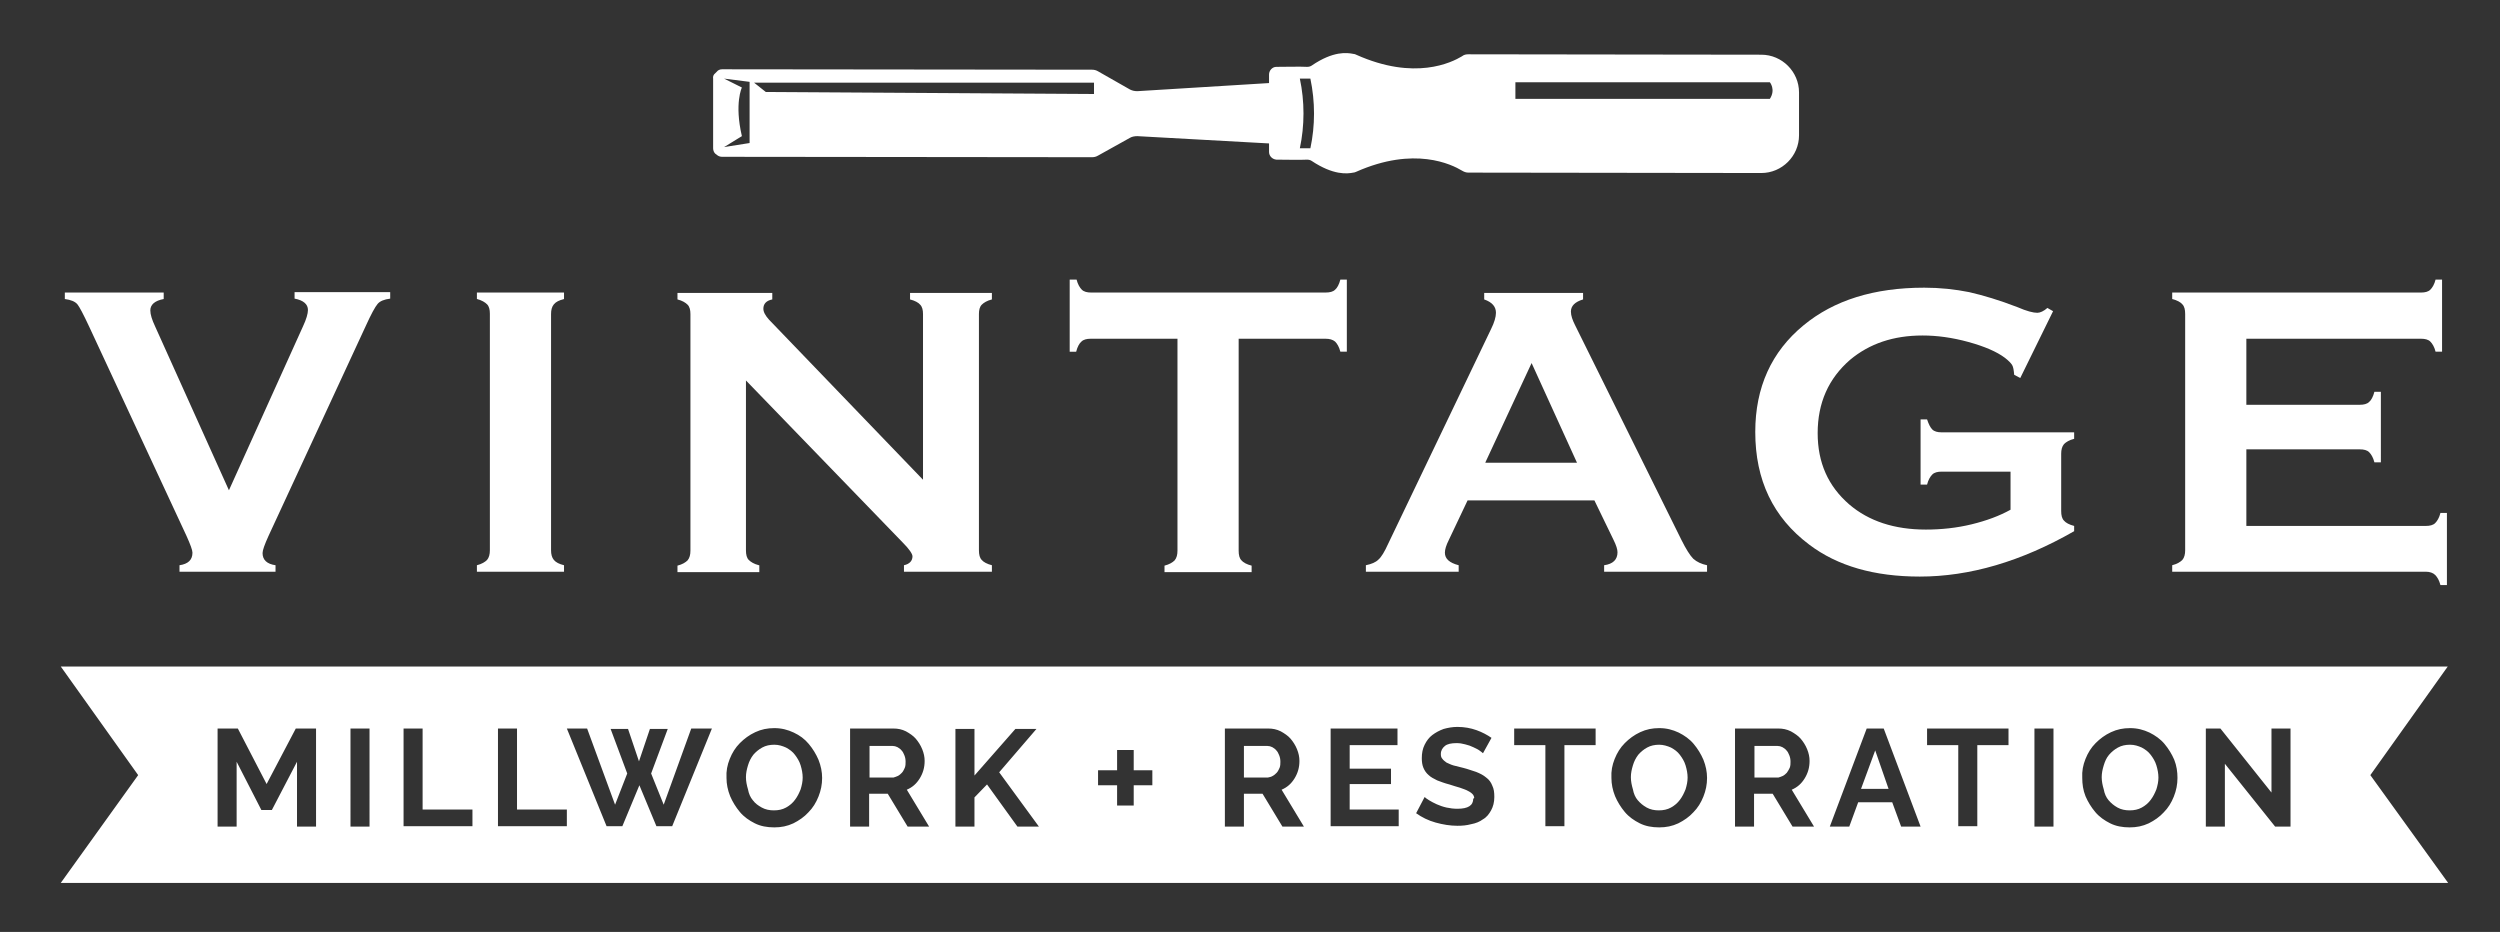
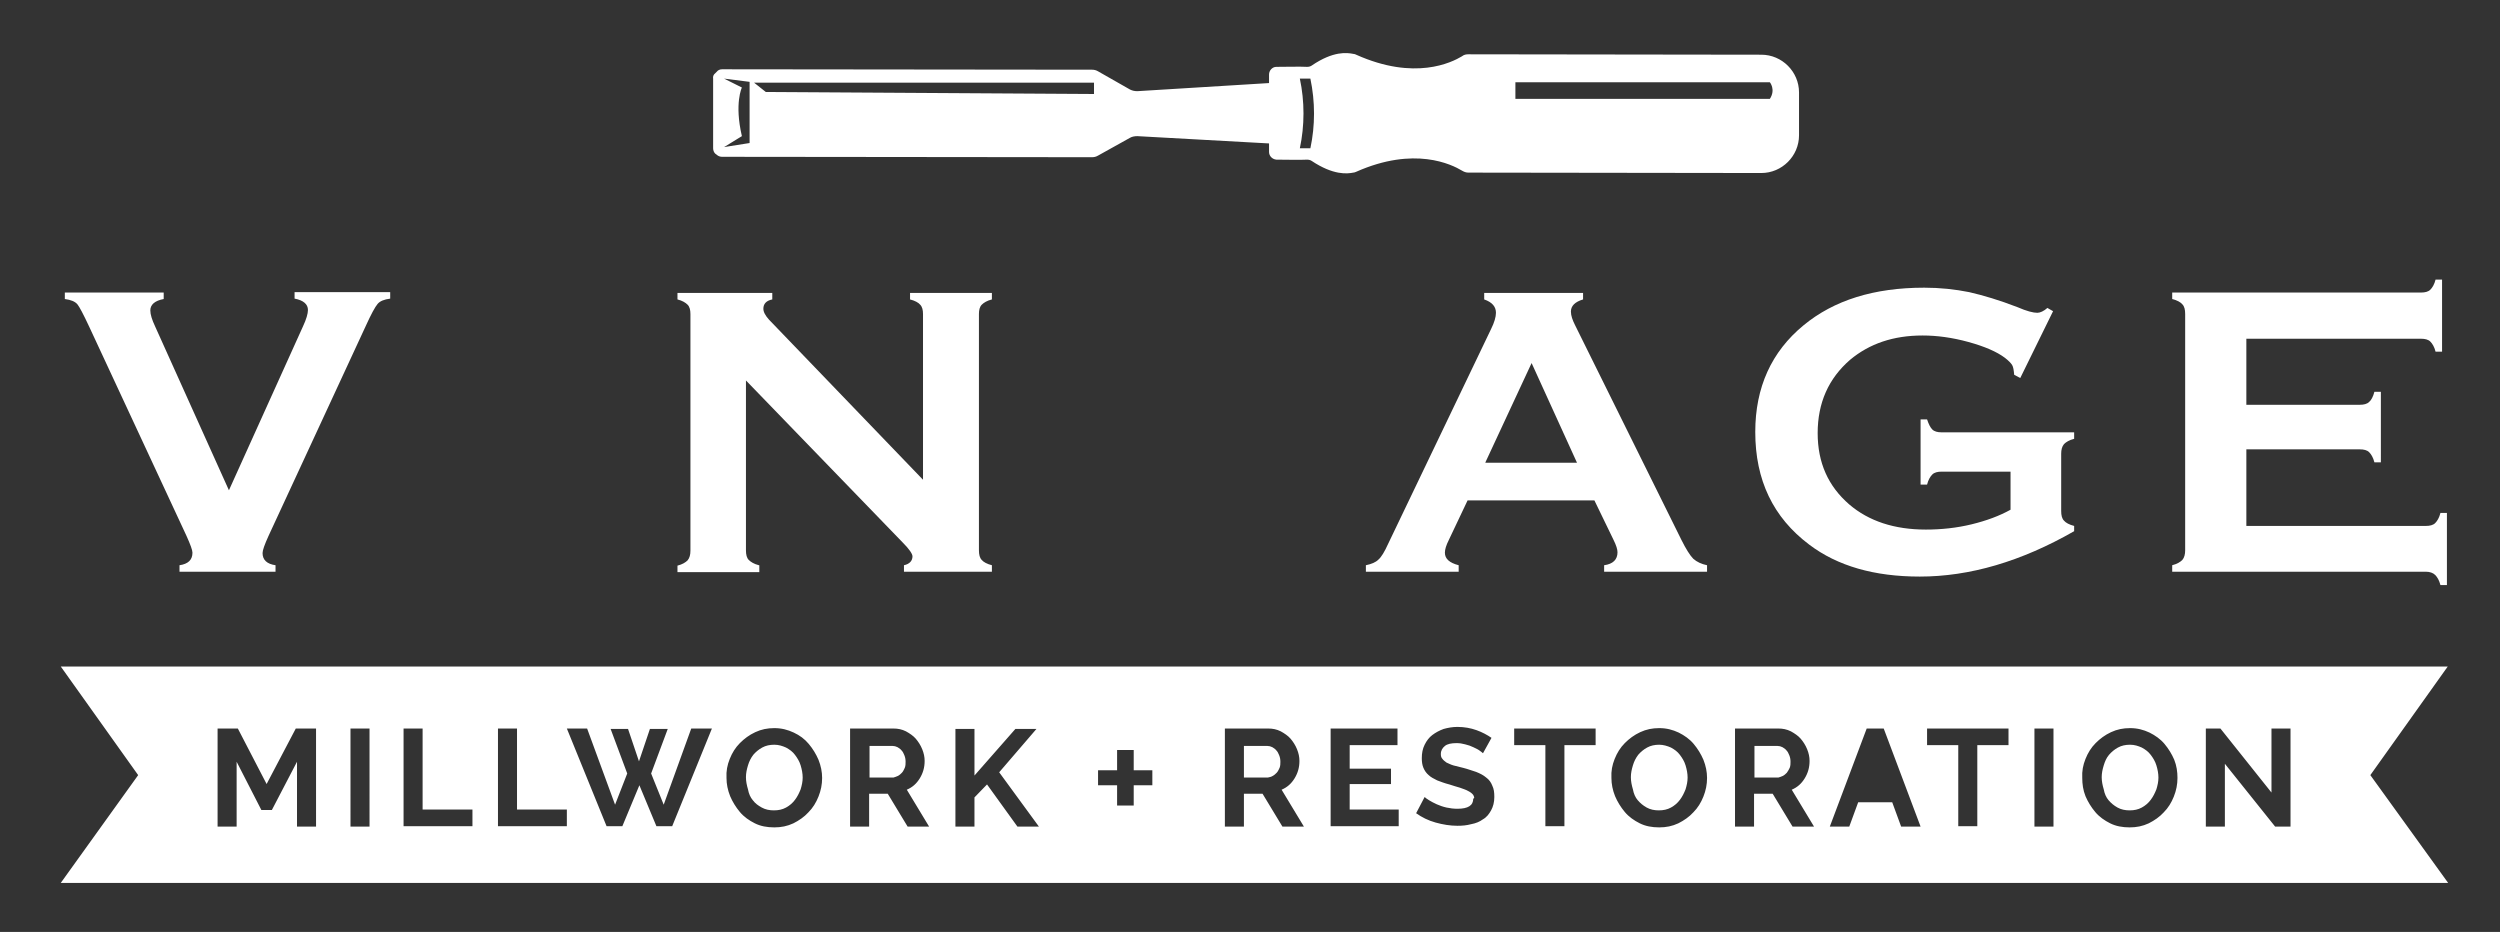
<svg xmlns="http://www.w3.org/2000/svg" id="Layer_1" x="0px" y="0px" viewBox="0 0 617 230" style="enable-background:new 0 0 617 230;" xml:space="preserve">
  <rect x="0" y="0" width="617" height="230" fill="#333333" stroke="none" />
  <style type="text/css">	.st0{display:none;}	.st1{display:inline;}	.st2{fill:#58595B;}	.st3{fill:#FFFFFF;}</style>
  <g class="st0">
    <g class="st1">
      <path class="st2" d="M428.6-103.7c0,1-0.1,1.8-0.3,1.8l-56.8-0.2c-0.1,0-0.2-0.8-0.3-1.8c0-1,0.1-1.8,0.3-1.8l56.8,0.2   C428.5-105.5,428.6-104.7,428.6-103.7z" />
    </g>
  </g>
  <g>
    <path class="st3" d="M22,80.6L46,132.2c1,2.2,1.5,3.6,1.5,4.2c0,1.8-1.1,2.8-3.2,3.1v1.6H68v-1.6c-2.1-0.3-3.2-1.3-3.2-3  c0-0.7,0.5-2.1,1.5-4.3l23.9-51.6c1.4-3.1,2.4-4.9,3-5.6s1.6-1.1,3.1-1.3v-1.6H72.7v1.6c2.2,0.4,3.3,1.4,3.3,2.8  c0,0.9-0.4,2.3-1.2,4l-18.3,40.5L38.3,80.6c-0.8-1.7-1.2-3-1.2-4c0-1.4,1.1-2.4,3.3-2.8v-1.6H16v1.6c1.5,0.2,2.5,0.6,3.1,1.3  C19.6,75.7,20.6,77.6,22,80.6z" />
-     <path class="st3" d="M139.2,139.5c-1.2-0.3-2-0.7-2.5-1.3c-0.5-0.6-0.7-1.4-0.7-2.4V77.5c0-1,0.2-1.8,0.7-2.4  c0.5-0.6,1.3-1,2.5-1.3v-1.6h-21.5v1.6c1.2,0.3,2,0.8,2.5,1.3c0.5,0.5,0.7,1.3,0.7,2.3v58.4c0,1-0.2,1.8-0.7,2.4  c-0.5,0.5-1.3,1-2.5,1.3v1.6h21.5V139.5z" />
    <path class="st3" d="M187.3,139.5c-1.2-0.3-2-0.8-2.5-1.3c-0.5-0.5-0.7-1.3-0.7-2.4V93.9l38.6,39.9c1.7,1.7,2.5,2.9,2.5,3.5  c0,1.1-0.7,1.9-2.1,2.2v1.6h21.7v-1.6c-1.2-0.3-2.1-0.8-2.5-1.3c-0.5-0.5-0.7-1.3-0.7-2.4V77.5c0-1,0.2-1.8,0.7-2.3  c0.5-0.5,1.3-1,2.5-1.3v-1.6h-20.2v1.6c1.2,0.3,2.1,0.8,2.5,1.3c0.5,0.5,0.7,1.3,0.7,2.3v40.9l-38-39.5c-0.9-1-1.4-1.9-1.4-2.7  c0-1.2,0.7-2,2.2-2.3v-1.6h-23.4v1.6c1.2,0.3,2,0.8,2.5,1.3c0.5,0.5,0.7,1.3,0.7,2.3v58.4c0,1-0.2,1.8-0.7,2.4  c-0.5,0.5-1.3,1-2.5,1.3v1.6h20.2V139.5z" />
-     <path class="st3" d="M327.1,83.6c1,0,1.8,0.2,2.4,0.7c0.5,0.5,1,1.3,1.3,2.5h1.6V69h-1.6c-0.3,1.2-0.8,2.1-1.3,2.5  c-0.5,0.5-1.3,0.7-2.4,0.7h-57.8c-1,0-1.8-0.2-2.3-0.7c-0.5-0.5-1-1.3-1.3-2.5H264v17.8h1.6c0.3-1.2,0.8-2.1,1.3-2.5  c0.5-0.5,1.3-0.7,2.3-0.7h21.4v52.3c0,1-0.2,1.8-0.7,2.4c-0.5,0.5-1.3,1-2.5,1.3v1.6h21.5v-1.6c-1.2-0.3-2.1-0.8-2.5-1.3  c-0.5-0.5-0.7-1.3-0.7-2.4V83.6H327.1z" />
    <path class="st3" d="M395.9,139.5v1.6h25.4v-1.6c-1.4-0.3-2.5-0.8-3.4-1.6c-0.8-0.8-1.8-2.4-2.9-4.6l-26.3-53.1  c-0.6-1.2-1-2.3-1-3.3c0-1.4,1-2.4,3-3v-1.6h-24.4v1.6c2,0.7,2.9,1.8,2.9,3.3c0,1-0.4,2.4-1.2,4l-25.4,53c-0.9,2-1.7,3.3-2.4,3.9  c-0.7,0.7-1.7,1.1-3.1,1.4v1.6H360v-1.6c-2.3-0.6-3.4-1.6-3.4-3.1c0-0.8,0.3-1.8,1-3.2l4.6-9.7h31.3l4.7,9.7c0.7,1.4,1,2.4,1,3.1  C399.2,138.1,398.1,139.2,395.9,139.5z M366.6,114.1L378,89.6l11.2,24.6H366.6z" />
    <path class="st3" d="M433.2,106.6c0,11.9,4.4,21.1,13.3,27.8c7,5.3,16.1,7.9,27.3,7.9c12.3,0,25-3.7,38.1-11.2v-1.3  c-1.2-0.3-2.1-0.8-2.5-1.3c-0.5-0.5-0.7-1.3-0.7-2.4V112c0-1,0.2-1.8,0.7-2.4c0.5-0.5,1.3-1,2.5-1.3v-1.6h-32.7  c-1,0-1.8-0.2-2.3-0.7c-0.5-0.5-0.9-1.3-1.3-2.5h-1.6v16.1h1.6c0.3-1.2,0.8-2,1.3-2.5c0.5-0.5,1.3-0.7,2.3-0.7h17v9.4  c-2.7,1.5-5.9,2.7-9.6,3.6c-3.7,0.9-7.5,1.3-11.3,1.3c-7.8,0-14.1-2.1-18.9-6.2c-5.2-4.5-7.8-10.3-7.8-17.6c0-7.5,2.7-13.5,8-18.1  c4.8-4,10.7-6,17.9-6c3.5,0,7.3,0.5,11.3,1.6c4,1.1,7,2.4,9,3.9c0.9,0.7,1.5,1.3,1.8,1.8c0.3,0.5,0.4,1.3,0.5,2.4l1.5,0.8l8.1-16.5  l-1.4-0.8c-0.9,0.8-1.8,1.2-2.5,1.2c-1,0-2.6-0.4-4.9-1.4c-4.4-1.7-8.4-2.9-11.9-3.7c-3.5-0.7-7.2-1.1-11.1-1.1  c-12.4,0-22.3,3.1-29.8,9.3C437.2,86.8,433.2,95.6,433.2,106.6z" />
    <path class="st3" d="M601,141.9c0.5,0.5,1,1.3,1.3,2.5h1.6v-17.8h-1.6c-0.3,1.2-0.8,2-1.3,2.5c-0.5,0.5-1.3,0.7-2.3,0.7h-44.3  v-18.9v0h28c1,0,1.8,0.2,2.3,0.7c0.5,0.5,1,1.3,1.3,2.5h1.6V96.7H586c-0.3,1.2-0.8,2.1-1.3,2.5c-0.5,0.5-1.3,0.7-2.3,0.7h-28V83.6  h43.1c1,0,1.8,0.2,2.3,0.7c0.5,0.5,1,1.3,1.3,2.5h1.6V69h-1.6c-0.3,1.2-0.8,2-1.3,2.5c-0.5,0.5-1.3,0.7-2.3,0.7h-61.4v1.6  c1.2,0.3,2.1,0.8,2.5,1.3c0.5,0.5,0.7,1.3,0.7,2.4v58.3c0,1-0.2,1.8-0.7,2.4c-0.5,0.5-1.3,1-2.5,1.3v1.6h62.6  C599.7,141.1,600.5,141.4,601,141.9z" />
    <path class="st3" d="M176.9,38.2c0.3,0.3,0.8,0.5,1.3,0.5l91.3,0.1c0.5,0,1-0.1,1.5-0.4l7.9-4.4c0.5-0.3,1.2-0.4,1.8-0.4l32.5,1.8  v2.1c0,1,0.8,1.8,1.8,1.9c2.2,0,5.9,0.1,7.6,0c0.4,0,0.8,0.1,1.1,0.3c5.4,3.6,8.8,3.2,10.3,2.9c0.2,0,0.5-0.1,0.7-0.2  c14.4-6.4,23.6-1.8,26.1-0.3c0.5,0.3,1,0.5,1.6,0.5l72.3,0.1c5.1,0,9.3-4.2,9.3-9.3l0-10.6c0-5.1-4.2-9.3-9.3-9.3l-72.3-0.1  c-0.6,0-1.1,0.1-1.6,0.5c-2.5,1.5-11.6,6.1-26.1-0.4c-0.2-0.1-0.4-0.2-0.7-0.2c-1.5-0.3-4.9-0.8-10.3,2.9c-0.3,0.2-0.7,0.3-1.1,0.3  c-1.7-0.1-5.4,0-7.6,0c-1,0-1.8,0.9-1.8,1.9v2.1l-32.5,2c-0.6,0-1.2-0.1-1.8-0.4l-7.9-4.5c-0.5-0.3-1-0.4-1.5-0.4l-91.3-0.1  c-0.5,0-1,0.2-1.3,0.6l-0.4,0.4c-0.4,0.3-0.6,0.8-0.5,1.3l0,17.2c0,0.5,0.2,1,0.5,1.3L176.9,38.2z M374,20.3h62.8  c0,0,1.5,1.8,0,4.1H374V20.3z M320.8,19.4c0.9,0,1.8,0,2.6,0c1.2,5.7,1.2,11.6,0,17.2c-0.9,0-1.8,0-2.6,0C322,31,322,25,320.8,19.4  z M270,20.4L270,20.4l0,2.8l-81-0.5l-2.9-2.3H270z M183.1,21.6l-4.4-2.2l6.3,0.8v15.1l-6.3,1l4.4-2.7  C181.2,25.5,183.1,21.6,183.1,21.6z" />
-     <polygon class="st3" points="462.8,185.2 459.3,194.7 466.1,194.7  " />
    <path class="st3" d="M221.6,191.5c0.4-0.2,0.7-0.5,1-0.8c0.3-0.3,0.5-0.8,0.7-1.2c0.2-0.5,0.2-1,0.2-1.5c0-0.6-0.1-1.1-0.3-1.6  c-0.2-0.5-0.4-0.9-0.7-1.2c-0.3-0.4-0.7-0.6-1-0.8c-0.4-0.2-0.8-0.3-1.2-0.3h-5.7v7.8h5.9C220.8,191.8,221.2,191.7,221.6,191.5z" />
    <path class="st3" d="M314.1,191.5c0.4-0.2,0.7-0.5,1-0.8c0.3-0.3,0.5-0.8,0.7-1.2c0.2-0.5,0.2-1,0.2-1.5c0-0.6-0.1-1.1-0.3-1.6  c-0.2-0.5-0.4-0.9-0.7-1.2c-0.3-0.4-0.7-0.6-1-0.8c-0.4-0.2-0.8-0.3-1.2-0.3H307v7.8h5.9C313.4,191.8,313.8,191.7,314.1,191.5z" />
    <path class="st3" d="M185.8,197.5c0.6,0.8,1.3,1.3,2.2,1.8s1.9,0.7,3,0.7c1.1,0,2.1-0.2,3-0.7c0.9-0.5,1.6-1.1,2.2-1.9  c0.6-0.8,1-1.6,1.4-2.6c0.3-1,0.5-1.9,0.5-2.9c0-1-0.2-2-0.5-3c-0.3-1-0.8-1.8-1.4-2.6c-0.6-0.8-1.3-1.3-2.2-1.8  c-0.9-0.4-1.8-0.7-2.9-0.7c-1.1,0-2.1,0.2-3,0.7c-0.9,0.5-1.6,1.1-2.2,1.8c-0.6,0.8-1,1.6-1.3,2.6c-0.3,1-0.5,1.9-0.5,2.9  c0,1,0.2,2,0.5,3C184.8,195.9,185.2,196.8,185.8,197.5z" />
    <path class="st3" d="M520.4,197.5c0.6,0.7,1.3,1.3,2.2,1.8s1.9,0.7,3,0.7c1.1,0,2.1-0.2,3-0.7c0.9-0.5,1.6-1.1,2.2-1.9  c0.6-0.8,1-1.6,1.4-2.6c0.3-1,0.5-1.9,0.5-2.9c0-1-0.2-2-0.5-3c-0.3-1-0.8-1.8-1.4-2.6s-1.3-1.3-2.2-1.8c-0.9-0.4-1.8-0.7-2.9-0.7  c-1.1,0-2.1,0.2-3,0.7c-0.9,0.5-1.6,1.1-2.2,1.8s-1,1.6-1.3,2.6c-0.3,1-0.5,1.9-0.5,2.9c0,1,0.2,2,0.5,3  C519.4,195.9,519.8,196.8,520.4,197.5z" />
    <path class="st3" d="M440,191.5c0.4-0.2,0.7-0.5,1-0.8c0.3-0.4,0.5-0.8,0.7-1.2c0.2-0.5,0.2-1,0.2-1.5c0-0.6-0.1-1.1-0.3-1.6  c-0.2-0.5-0.4-0.9-0.7-1.2c-0.3-0.4-0.7-0.6-1-0.8c-0.4-0.2-0.8-0.3-1.2-0.3h-5.7v7.8h5.9C439.2,191.8,439.6,191.7,440,191.5z" />
    <path class="st3" d="M404.2,197.5c0.6,0.7,1.3,1.3,2.2,1.8s1.9,0.7,3,0.7c1.1,0,2.1-0.2,3-0.7c0.9-0.5,1.6-1.1,2.2-1.9  c0.6-0.8,1-1.6,1.4-2.6c0.3-1,0.5-1.9,0.5-2.9c0-1-0.2-2-0.5-3c-0.3-1-0.8-1.8-1.4-2.6c-0.6-0.8-1.3-1.3-2.2-1.8  c-0.9-0.4-1.9-0.7-2.9-0.7c-1.1,0-2.1,0.2-3,0.7c-0.9,0.5-1.6,1.1-2.2,1.8c-0.6,0.8-1,1.6-1.3,2.6c-0.3,1-0.5,1.9-0.5,2.9  c0,1,0.2,2,0.5,3C403.2,195.9,403.6,196.8,404.2,197.5z" />
    <path class="st3" d="M604.2,217.9L585,191.3l19.1-26.8H15l19.1,26.8L15,217.9H604.2z M544.4,179.8h3.6l12.6,15.8v-15.8h4.7V204  h-3.8l-12.4-15.5V204h-4.7V179.8z M514.7,187.3c0.6-1.5,1.4-2.8,2.5-3.9s2.3-2,3.8-2.7c1.5-0.7,3-1,4.7-1c1.8,0,3.3,0.4,4.8,1.1  c1.4,0.7,2.7,1.6,3.7,2.8c1,1.2,1.8,2.5,2.4,3.9c0.6,1.5,0.8,3,0.8,4.5c0,1.6-0.3,3.1-0.9,4.6c-0.6,1.5-1.4,2.8-2.5,3.9  c-1,1.1-2.3,2-3.7,2.7c-1.5,0.7-3,1-4.7,1c-1.8,0-3.4-0.3-4.8-1s-2.7-1.6-3.7-2.8s-1.8-2.5-2.4-3.9c-0.6-1.5-0.8-3-0.8-4.5  C513.8,190.3,514.1,188.8,514.7,187.3z M502.1,179.8h4.7V204h-4.7V179.8z M475.6,179.8h20.1v4.1H488v20h-4.7v-20h-7.7V179.8z   M460.7,179.8h4.2L474,204h-4.8l-2.2-6h-8.4l-2.2,6h-4.8L460.7,179.8z M428.2,179.8h10.7c1.1,0,2.1,0.2,3.1,0.7  c0.9,0.5,1.8,1.1,2.4,1.8s1.2,1.6,1.6,2.6c0.4,1,0.6,1.9,0.6,2.9c0,1.6-0.4,3-1.2,4.3c-0.8,1.3-1.8,2.2-3.2,2.8l5.5,9.1h-5.3v0  l-4.9-8.1h-4.6v8.1h-4.7V179.8z M398.5,187.3c0.6-1.5,1.4-2.8,2.5-3.9s2.3-2,3.8-2.7c1.5-0.7,3-1,4.7-1c1.8,0,3.3,0.4,4.8,1.1  c1.4,0.7,2.7,1.6,3.7,2.8c1,1.2,1.8,2.5,2.4,3.9c0.6,1.5,0.9,3,0.9,4.5c0,1.6-0.3,3.1-0.9,4.6c-0.6,1.5-1.4,2.8-2.5,3.9  c-1,1.1-2.3,2-3.7,2.7c-1.5,0.7-3,1-4.7,1c-1.8,0-3.4-0.3-4.8-1s-2.7-1.6-3.7-2.8s-1.8-2.5-2.4-3.9c-0.6-1.5-0.9-3-0.9-4.5  C397.6,190.3,397.9,188.8,398.5,187.3z M373.7,179.8h20.1v4.1h-7.7v20h-4.7v-20h-7.7V179.8z M363.6,196.2c-0.3-0.4-0.7-0.7-1.3-1  c-0.5-0.3-1.2-0.5-2-0.8c-0.8-0.2-1.6-0.5-2.6-0.8c-1.2-0.3-2.2-0.7-3-1c-0.8-0.4-1.6-0.8-2.1-1.3c-0.6-0.5-1-1.1-1.3-1.8  c-0.3-0.7-0.4-1.5-0.4-2.4c0-1.2,0.2-2.3,0.7-3.3c0.5-1,1.1-1.8,1.9-2.4c0.8-0.6,1.7-1.1,2.8-1.5c1.1-0.3,2.2-0.5,3.4-0.5  c1.7,0,3.3,0.3,4.7,0.8c1.4,0.5,2.7,1.2,3.7,1.9l-2.1,3.8c-0.2-0.2-0.5-0.4-0.9-0.7c-0.4-0.3-0.9-0.5-1.5-0.8  c-0.6-0.3-1.2-0.5-2-0.7c-0.7-0.2-1.4-0.3-2.1-0.3c-1.3,0-2.3,0.2-2.9,0.7c-0.6,0.5-1,1.1-1,2c0,0.5,0.1,0.9,0.4,1.2  c0.2,0.3,0.6,0.6,1,0.9c0.5,0.2,1,0.5,1.7,0.7s1.5,0.4,2.4,0.6c1.2,0.3,2.2,0.7,3.2,1c1,0.4,1.8,0.8,2.5,1.4c0.7,0.5,1.2,1.2,1.5,2  c0.4,0.8,0.5,1.7,0.5,2.8c0,1.3-0.3,2.4-0.8,3.3c-0.5,0.9-1.1,1.7-2,2.2c-0.8,0.6-1.8,1-2.9,1.2c-1.1,0.3-2.2,0.4-3.4,0.4  c-1.8,0-3.6-0.3-5.4-0.8c-1.8-0.5-3.4-1.3-4.8-2.3l2.1-4c0.2,0.2,0.6,0.5,1.1,0.8c0.5,0.3,1.2,0.7,1.9,1c0.7,0.3,1.5,0.6,2.4,0.8  c0.9,0.2,1.8,0.3,2.7,0.3c2.6,0,3.9-0.8,3.9-2.5C364,197,363.8,196.6,363.6,196.2z M328.4,179.8h16.5v4.1h-11.8v5.8h10.2v3.8h-10.2  v6.3h12.1v4.1h0h-16.8V179.8z M302.4,179.8H313c1.1,0,2.1,0.2,3.1,0.7c0.9,0.5,1.8,1.1,2.4,1.8s1.2,1.6,1.6,2.6  c0.4,1,0.6,1.9,0.6,2.9c0,1.6-0.4,3-1.2,4.3c-0.8,1.3-1.8,2.2-3.2,2.8l5.5,9.1h-5.3v0l-4.9-8.1h-4.6v8.1h-4.7V179.8z M271,190.1  h4.7v-5h4.1v5h4.6v3.7h-4.6v5h-4.1v-5H271V190.1z M235.8,179.9h4.7v11.5l10.1-11.5h5.2l-9.2,10.7l9.8,13.4h-5.3l-7.5-10.4l-3.1,3.2  v7.2h-4.7V179.9z M209.8,179.8h10.7c1.1,0,2.1,0.2,3.1,0.7c0.9,0.5,1.8,1.1,2.4,1.8s1.2,1.6,1.6,2.6c0.4,1,0.6,1.9,0.6,2.9  c0,1.6-0.4,3-1.2,4.3c-0.8,1.3-1.8,2.2-3.2,2.8l5.5,9.1H224v0l-4.9-8.1h-4.6v8.1h-4.7V179.8z M180.1,187.3c0.6-1.5,1.4-2.8,2.5-3.9  s2.3-2,3.8-2.7c1.5-0.7,3-1,4.7-1c1.8,0,3.3,0.4,4.8,1.1s2.7,1.6,3.7,2.8c1,1.2,1.8,2.5,2.4,3.9c0.6,1.5,0.9,3,0.9,4.5  c0,1.6-0.3,3.1-0.9,4.6c-0.6,1.5-1.4,2.8-2.5,3.9c-1,1.1-2.3,2-3.7,2.7c-1.5,0.7-3,1-4.7,1c-1.8,0-3.4-0.3-4.8-1s-2.7-1.6-3.7-2.8  s-1.8-2.5-2.4-3.9c-0.6-1.5-0.9-3-0.9-4.5C179.2,190.3,179.5,188.8,180.1,187.3z M144.9,179.8l6.9,18.8l3-7.7l-4.1-11h4.3l2.7,8  l2.7-8h4.4l-4.1,11l3.1,7.7l6.8-18.8h5.1l-9.8,24.1h-3.9l-4.2-10.1l-4.2,10.1h-3.9l-9.8-24.1H144.9z M122.9,179.8h4.7v20h12.3v4.1  h-17V179.8z M99.6,179.8h4.7v20h12.3v4.1h-17V179.8z M86.5,179.8h4.7V204h-4.7V179.8z M53.7,179.8h5l7.1,13.7l7.2-13.7h5V204h0  h-4.7v-16l-6.2,11.9h-2.6L58.4,188v16h-4.7V179.8z" />
  </g>
</svg>